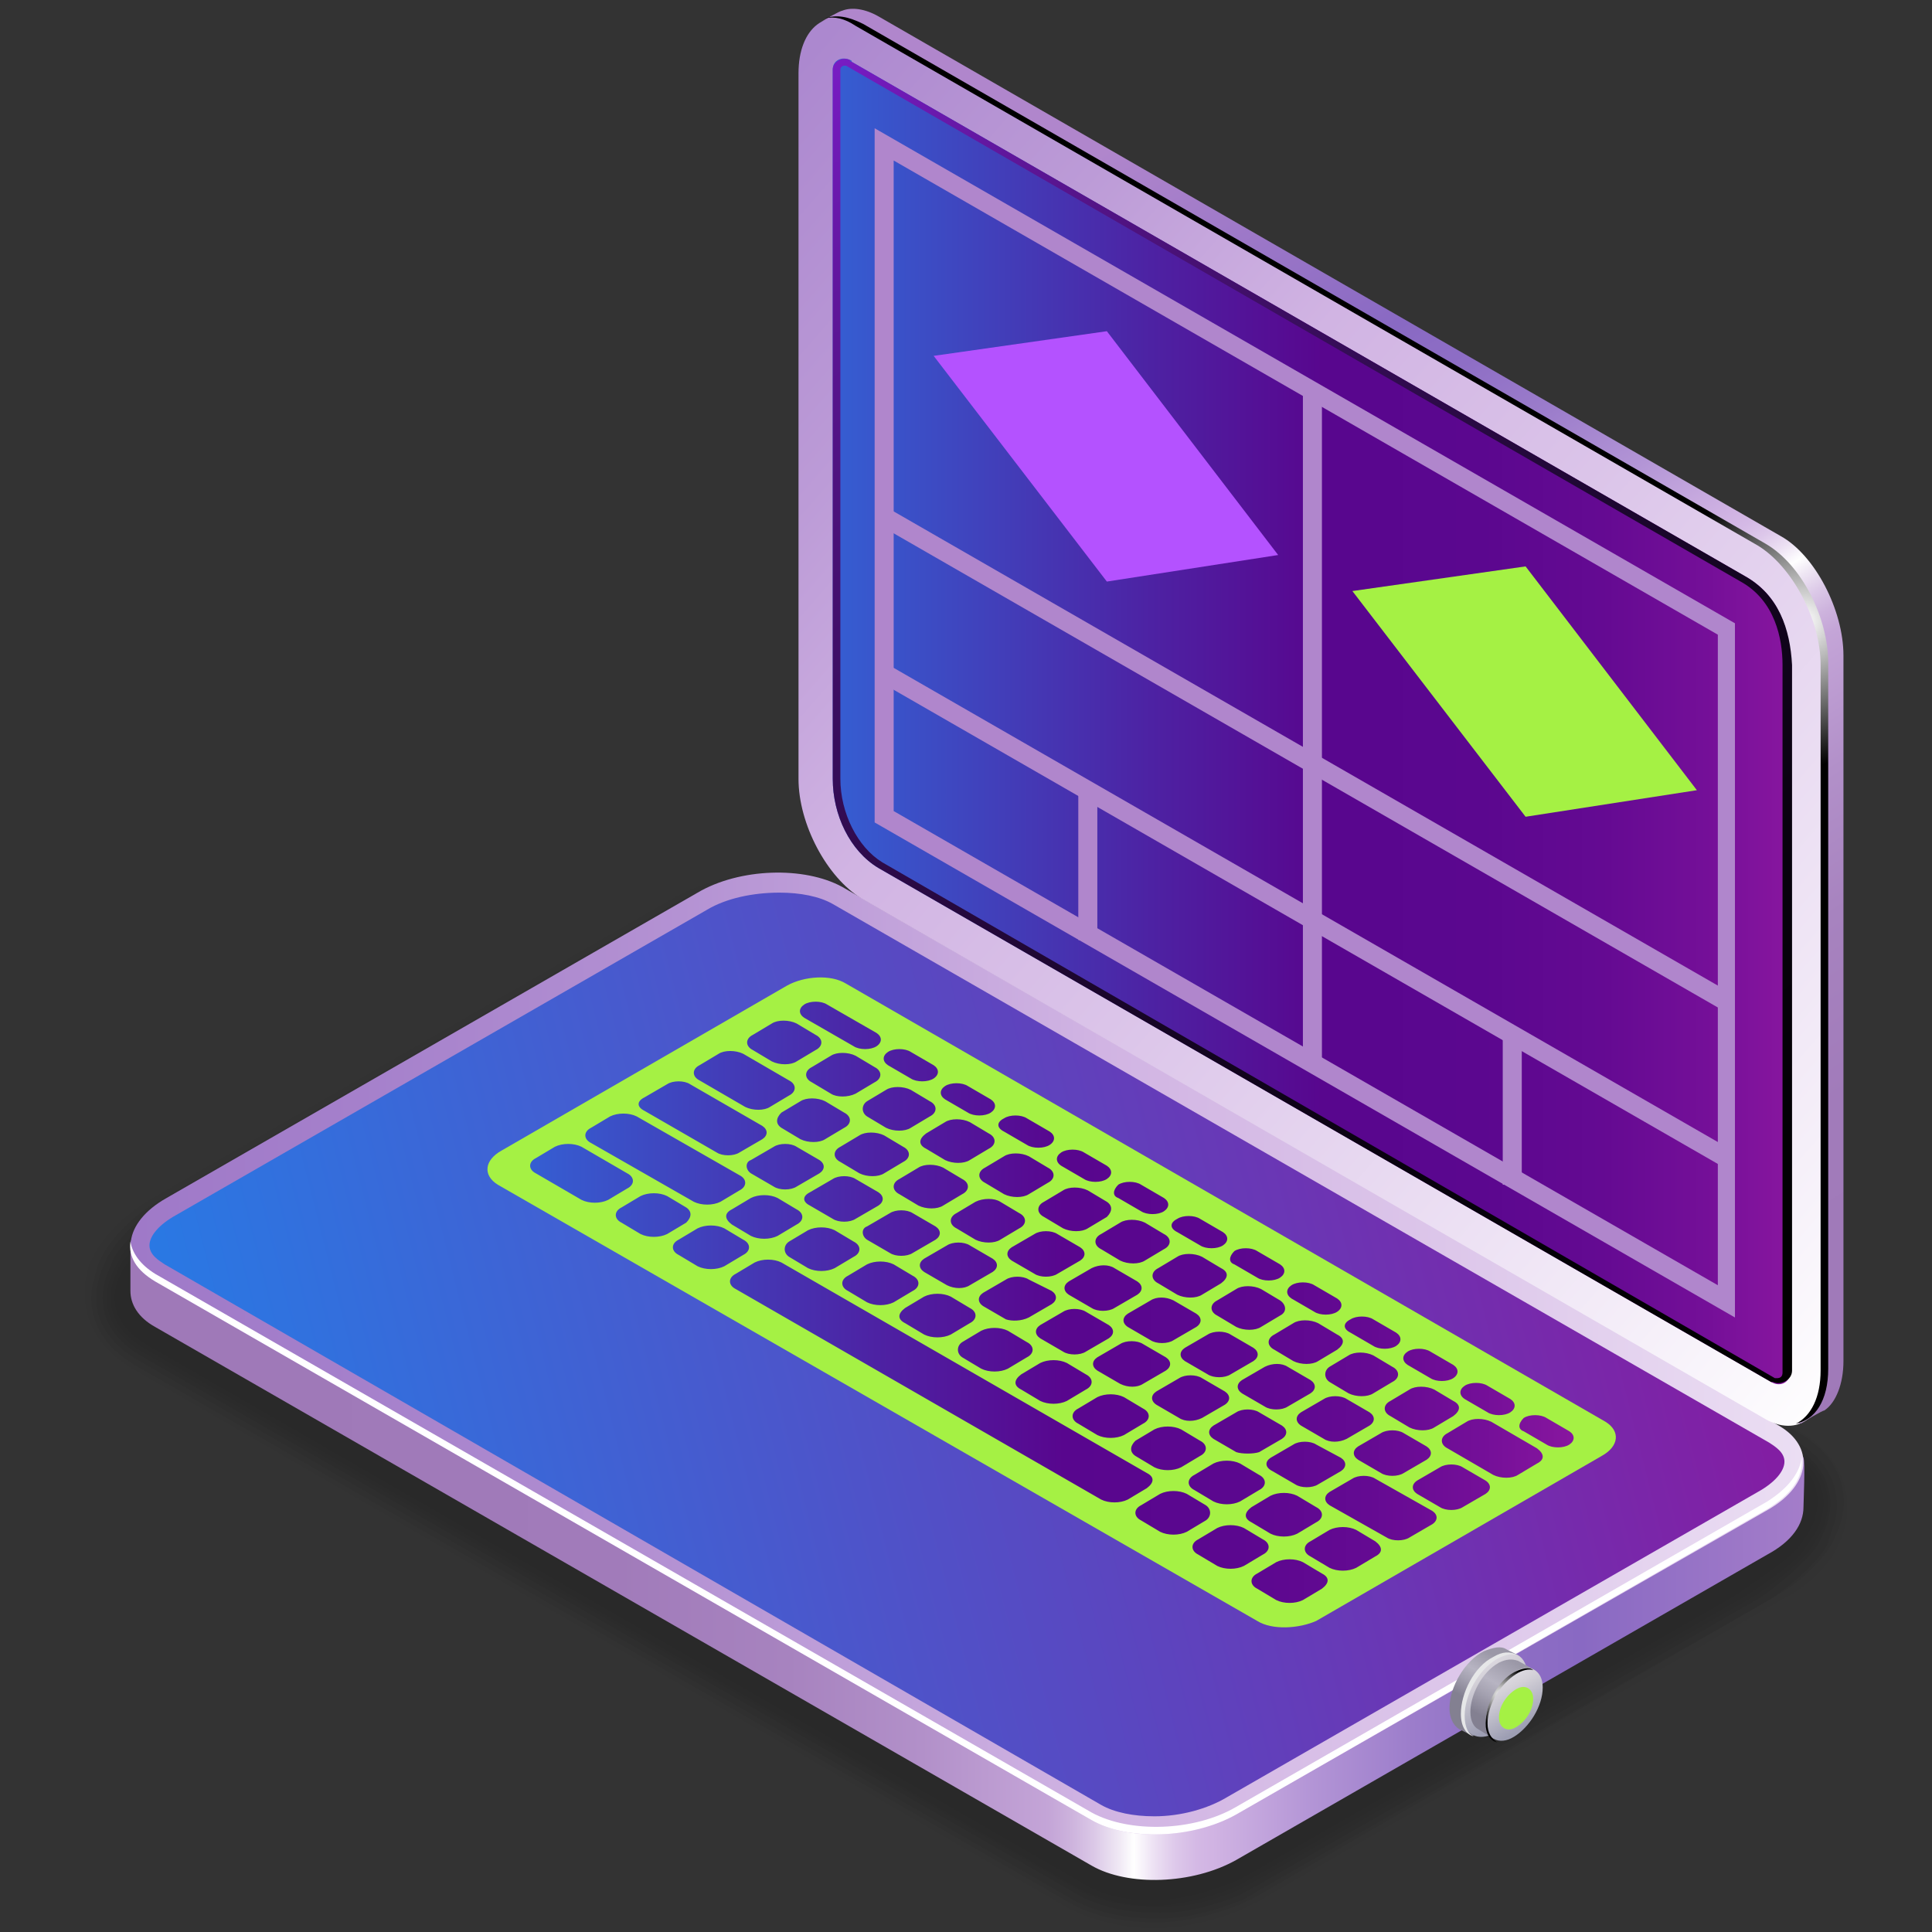
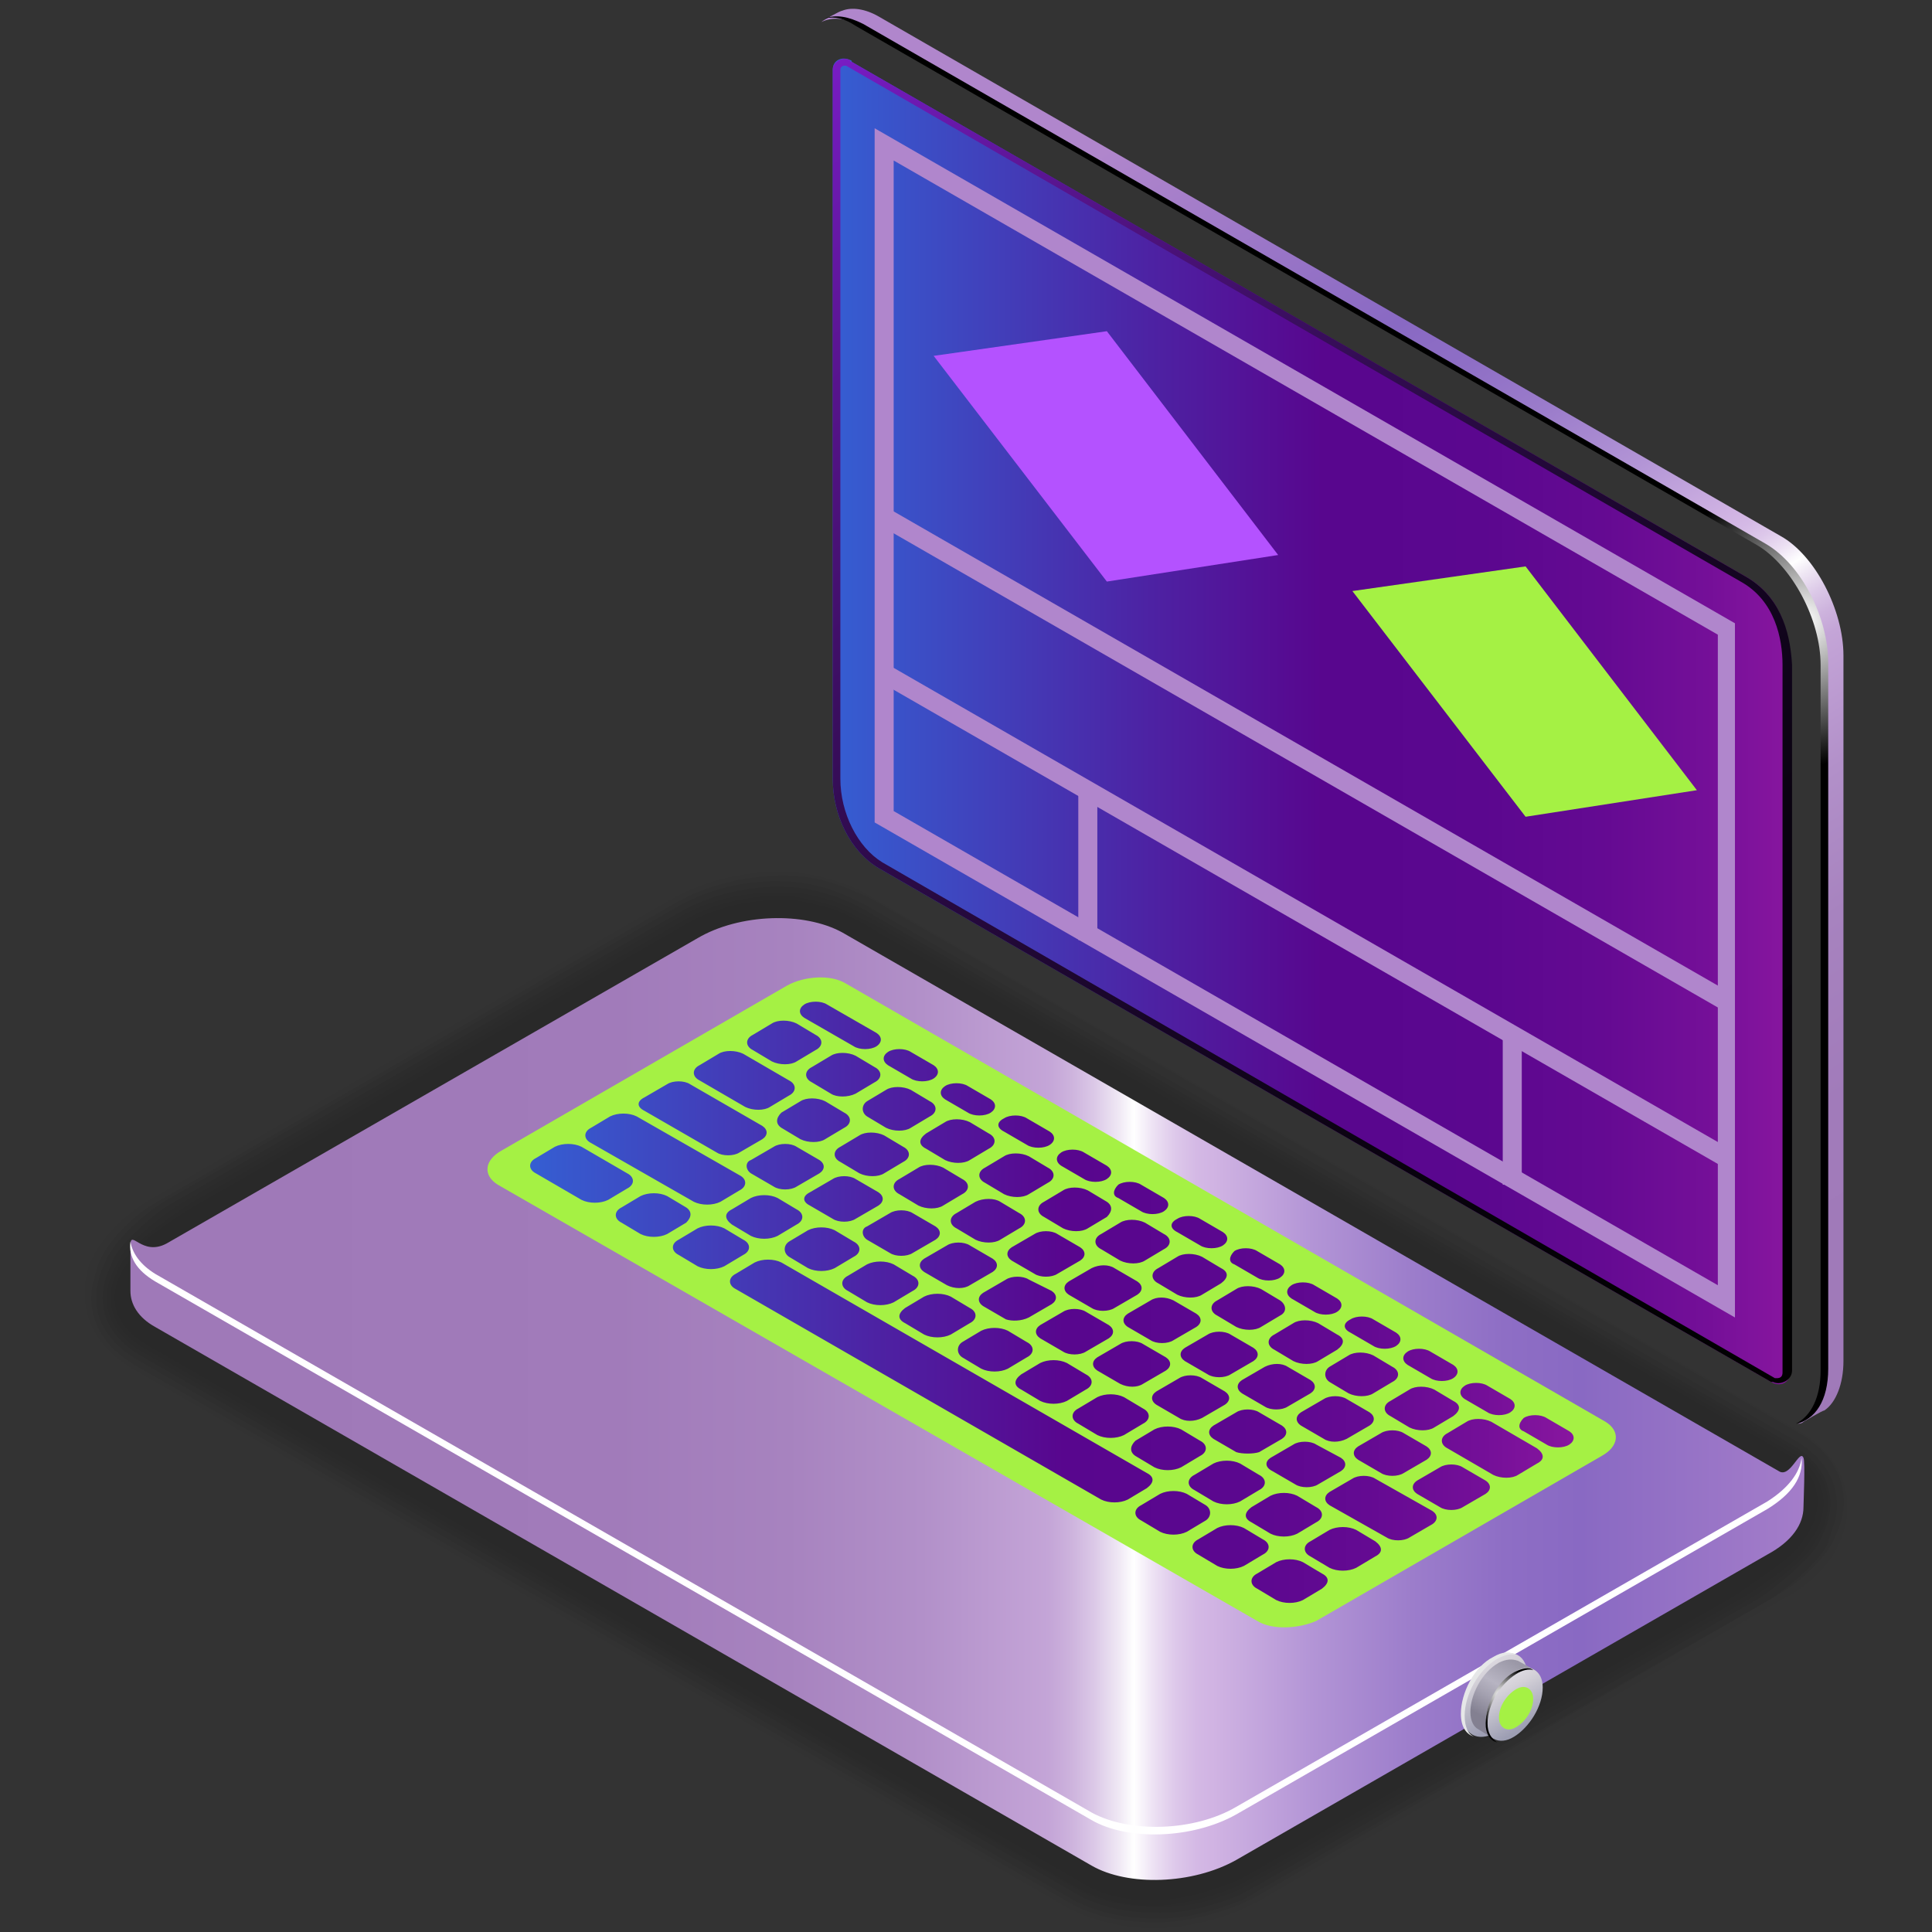
<svg xmlns="http://www.w3.org/2000/svg" width="220" height="220" viewBox="0 0 220 220" fill="none">
  <rect x="0" y="0" width="220" height="220" fill="#333333" stroke="none" />
  <g opacity="0.2">
    <path opacity="0.091" d="M76.622 102.291C80.09 100.347 84.425 99.268 88.76 99.268C90.493 99.268 92.227 99.484 93.745 99.915C95.478 100.347 97.429 100.995 98.73 101.859L204.931 162.981C208.616 165.14 210.566 168.38 210.35 172.052C210.35 173.131 210.133 173.995 209.699 175.075C208.833 177.667 206.232 180.475 203.197 181.987L143.594 216.327C142.944 216.759 141.86 217.191 140.993 217.623C138.176 218.702 134.925 219.566 131.457 219.566C127.772 219.566 124.305 218.702 121.487 217.191L15.069 155.853C11.384 153.694 9.433 150.454 9.65 146.782C9.65 145.918 9.867 145.055 10.084 144.191C11.167 141.383 13.768 138.575 17.019 136.631L76.622 102.291Z" fill="black" />
    <path opacity="0.182" d="M77.056 102.723C80.523 100.779 84.858 99.699 89.193 99.699C90.927 99.699 92.661 99.915 94.178 100.347C95.695 100.779 97.862 101.643 99.163 102.291L204.931 163.196C208.616 165.356 210.35 168.596 209.916 172.051C209.699 173.131 209.483 173.995 209.049 174.859C208.182 177.235 205.148 180.042 202.547 181.554L143.594 215.679C142.944 216.11 141.86 216.542 140.993 216.974C138.176 218.054 134.925 218.918 131.674 218.918C127.989 218.918 124.521 218.27 121.92 216.758L15.285 155.421C11.601 153.261 9.867 150.022 10.517 146.35C10.734 145.486 10.95 144.622 11.167 143.974C12.034 141.599 15.068 138.359 17.886 136.847L77.056 102.723Z" fill="black" />
    <path opacity="0.273" d="M77.273 103.155C80.74 101.211 85.075 100.132 89.41 100.348C91.144 100.348 92.878 100.78 94.395 101.211C95.695 101.643 98.079 102.723 99.163 103.371L204.498 164.061C208.182 166.22 209.7 169.46 209.049 172.916C208.833 173.78 208.399 174.643 208.182 175.723C207.316 177.667 203.848 180.691 201.464 182.203L143.378 215.247C142.728 215.679 141.644 216.327 140.994 216.543C138.176 217.623 135.142 218.487 131.891 218.487C128.206 218.487 124.955 217.839 122.137 216.327L15.502 154.774C11.818 152.614 10.3 149.374 11.167 145.919C11.384 145.055 11.601 144.407 12.034 143.543C12.901 141.383 16.369 138.143 18.97 136.632L77.273 103.155Z" fill="black" />
    <path opacity="0.364" d="M77.489 103.804C80.957 101.86 85.292 100.78 89.627 100.996C91.361 100.996 93.095 101.428 94.395 101.86C95.479 102.076 98.296 103.372 99.163 104.02L204.065 164.493C207.749 166.653 209.049 169.892 208.183 173.132C207.966 173.996 207.532 174.86 207.099 175.724C206.232 177.452 202.331 180.691 200.38 181.987L143.378 214.6C142.944 214.816 141.427 215.679 140.994 215.895C138.176 216.975 135.142 217.839 132.107 217.839C128.423 217.839 125.172 217.191 122.571 215.679L15.936 154.342C12.251 152.182 10.951 148.943 12.034 145.487C12.251 144.839 12.685 143.975 12.901 143.327C13.768 141.6 17.67 137.928 19.837 136.848L77.489 103.804Z" fill="black" />
    <path opacity="0.455" d="M77.706 104.235C81.174 102.292 85.508 101.428 89.843 101.644C91.577 101.644 93.094 102.076 94.612 102.508C95.695 102.724 98.513 104.235 99.38 104.667L204.064 164.925C207.749 167.085 208.832 170.324 207.749 173.564C207.532 174.428 206.882 175.076 206.448 175.94C205.798 177.451 201.463 180.691 199.729 181.771L143.378 213.951C142.944 214.167 141.427 215.031 140.993 215.247C138.393 216.327 135.358 217.191 132.107 217.191C128.639 217.191 125.172 216.543 122.787 215.247L16.152 153.91C12.468 151.75 11.384 148.511 12.684 145.271C12.901 144.623 13.335 143.975 13.768 143.111C14.418 141.599 18.97 137.928 20.921 136.848L77.706 104.235Z" fill="black" />
    <path opacity="0.545" d="M78.139 104.667C81.607 102.723 85.942 101.859 90.06 102.075C91.794 102.291 93.311 102.723 94.828 103.155C95.695 103.371 98.946 105.099 99.597 105.315L203.848 165.356C207.315 167.3 208.399 170.54 207.099 173.78C206.665 174.643 206.232 175.291 205.582 176.155C205.148 177.451 200.163 180.907 198.646 181.771L143.161 213.519C142.727 213.735 141.21 214.599 140.777 214.815C138.176 215.895 135.142 216.759 132.107 216.975C128.639 217.191 125.388 216.327 122.788 215.031L16.369 153.478C12.684 151.318 11.818 148.078 13.335 144.839C13.552 144.191 13.985 143.543 14.635 142.895C15.069 141.599 20.27 137.927 22.004 136.848L78.139 104.667Z" fill="black" />
    <path opacity="0.636" d="M78.356 105.101C81.824 103.157 86.159 102.293 90.277 102.509C92.011 102.725 93.528 103.157 95.045 103.589C95.695 103.805 99.163 105.533 99.597 105.965L203.414 165.574C206.882 167.518 207.749 170.757 206.232 173.997C205.798 174.645 205.365 175.509 204.715 176.157C204.281 177.237 198.863 180.692 197.779 181.556L143.161 212.873C142.944 213.089 141.21 213.953 140.777 214.169C138.176 215.249 135.358 216.113 132.324 216.328C128.856 216.544 125.605 215.897 123.221 214.385L16.586 153.047C12.901 150.888 12.251 147.648 13.985 144.624C14.418 143.976 14.852 143.328 15.285 142.681C15.502 141.601 21.354 137.713 22.654 137.065L78.356 105.101Z" fill="black" />
    <path opacity="0.727" d="M78.573 105.532C82.041 103.588 86.376 102.724 90.493 103.156C92.227 103.372 93.745 103.804 95.262 104.452C95.695 104.668 99.38 106.612 99.813 106.827L203.197 166.221C206.665 168.165 207.315 171.404 205.581 174.428C205.148 175.076 204.498 175.724 203.848 176.372C203.631 177.236 197.779 180.907 196.912 181.339L143.161 212.44C142.944 212.656 141.21 213.52 140.993 213.736C138.393 214.816 135.575 215.68 132.541 215.896C129.29 216.112 126.039 215.464 123.654 214.168L16.802 152.614C13.118 150.455 12.684 147.215 14.635 144.191C15.069 143.543 15.502 142.896 16.152 142.464C16.369 141.6 22.654 137.712 23.738 137.064L78.573 105.532Z" fill="black" />
    <path opacity="0.818" d="M78.79 105.963C82.258 104.019 86.809 103.156 90.71 103.588C92.444 103.804 93.961 104.451 95.479 104.883C95.695 105.099 99.813 107.259 100.03 107.259L202.981 166.437C206.449 168.38 207.099 171.62 204.931 174.428C204.498 175.076 203.848 175.724 202.981 176.372C202.764 176.803 196.479 180.691 195.828 181.123L142.944 211.792C142.728 211.792 140.994 212.872 140.777 213.088C138.393 214.167 135.575 215.031 132.541 215.247C129.29 215.463 126.039 214.815 123.655 213.519L17.236 152.182C13.552 150.022 13.118 146.783 15.502 143.975C15.936 143.327 16.586 142.895 17.236 142.247C17.236 141.599 24.172 137.496 24.822 137.064L78.79 105.963Z" fill="black" />
    <path opacity="0.909" d="M79.223 106.396C82.691 104.452 87.243 103.588 91.144 104.236C92.878 104.452 94.395 105.1 95.695 105.532C95.912 105.532 100.03 107.908 100.247 108.124L202.764 167.085C206.232 169.029 206.665 172.269 204.281 175.076C203.848 175.724 202.981 176.372 202.331 176.804C202.331 177.02 195.395 181.124 195.178 181.34L143.161 211.144C143.161 211.144 140.994 212.224 140.994 212.44C138.61 213.52 135.792 214.384 132.974 214.6C129.723 214.816 126.689 214.168 124.305 212.872L17.453 151.535C13.985 149.375 13.552 146.136 16.152 143.328C16.586 142.896 17.236 142.248 17.886 141.816C17.886 141.6 25.256 137.281 25.689 137.065L79.223 106.396Z" fill="black" />
    <path d="M124.305 212.441L17.67 151.103C13.552 148.728 13.985 144.408 18.753 141.6L79.44 106.828C84.208 104.02 91.578 103.804 95.912 106.18L202.547 167.517C206.665 169.893 206.232 174.213 201.464 177.02L140.777 211.793C135.792 214.6 128.423 215.032 124.305 212.441Z" fill="black" />
  </g>
  <path d="M124.305 212.441L17.67 151.103C15.719 150.023 14.852 148.512 14.852 147V141.816C14.852 139.872 16.152 143.112 18.97 141.6L79.44 106.828C84.208 104.02 91.577 103.804 95.912 106.18L202.547 167.517C203.848 168.381 204.931 164.926 205.365 166.006C205.582 166.438 205.365 171.189 205.365 171.621C205.365 173.565 204.064 175.509 201.247 177.02L140.777 211.793C135.792 214.6 128.423 214.816 124.305 212.441Z" fill="url(#paint0_linear_167_6133)" />
-   <path d="M124.305 207.257L17.669 145.92C13.551 143.544 13.985 139.224 18.97 136.417L79.44 101.645C84.208 98.837 91.577 98.621 95.912 100.997L202.547 162.334C206.665 164.71 206.232 169.029 201.463 171.837L140.777 206.609C135.792 209.417 128.423 209.633 124.305 207.257Z" fill="url(#paint1_linear_167_6133)" />
-   <path d="M131.457 206.825C129.073 206.825 126.906 206.393 125.389 205.529L18.753 143.976C18.103 143.544 17.02 142.896 17.02 141.816C17.02 140.736 18.103 139.44 20.054 138.361L80.524 103.588C82.691 102.292 85.725 101.645 88.76 101.645C91.144 101.645 93.311 102.076 94.829 102.94L201.464 164.278C202.114 164.71 203.198 165.358 203.198 166.437C203.198 167.517 202.114 168.813 200.163 169.893L139.693 204.665C137.526 205.961 134.492 206.825 131.457 206.825Z" fill="url(#paint2_linear_167_6133)" />
  <path d="M201.247 170.974L140.777 205.746C136.009 208.553 128.64 208.769 124.305 206.394L17.67 145.056C15.936 143.976 15.069 142.681 14.852 141.385C14.635 143.113 15.502 144.624 17.67 145.92L124.305 207.258C128.423 209.633 135.792 209.417 140.777 206.61L201.247 171.837C204.065 170.11 205.365 168.166 205.148 166.006C204.932 167.734 203.631 169.462 201.247 170.974Z" fill="white" />
  <path d="M143.161 184.579L56.682 134.904C54.949 133.824 55.165 132.097 57.116 131.017L89.627 112.227C91.577 111.147 94.612 110.931 96.346 112.011L182.824 161.901C184.558 162.981 184.341 164.709 182.391 165.789L149.88 184.579C147.929 185.443 144.895 185.659 143.161 184.579Z" fill="#A5F144" />
  <path d="M91.578 115.898L97.213 119.138C97.863 119.57 99.163 119.57 99.814 119.138C100.464 118.706 100.464 118.058 99.814 117.626L94.178 114.386C93.528 113.955 92.228 113.955 91.578 114.386C90.927 114.818 90.927 115.466 91.578 115.898ZM101.114 121.298L103.715 122.81C104.365 123.241 105.665 123.241 106.316 122.81C106.966 122.378 106.966 121.73 106.316 121.298L103.715 119.786C103.065 119.354 101.764 119.354 101.114 119.786C100.464 120.218 100.464 120.866 101.114 121.298ZM107.616 125.185L110.217 126.697C110.867 127.129 112.168 127.129 112.818 126.697C113.468 126.265 113.468 125.617 112.818 125.185L110.217 123.673C109.567 123.241 108.266 123.241 107.616 123.673C106.966 124.105 106.966 124.753 107.616 125.185ZM114.335 128.857L116.936 130.369C117.586 130.801 118.887 130.801 119.537 130.369C120.187 129.937 120.187 129.289 119.537 128.857L116.936 127.345C116.286 126.913 114.985 126.913 114.335 127.345C113.468 127.777 113.468 128.425 114.335 128.857ZM120.837 132.744L123.438 134.256C124.088 134.688 125.389 134.688 126.039 134.256C126.689 133.824 126.689 133.176 126.039 132.744L123.438 131.233C122.788 130.801 121.487 130.801 120.837 131.233C120.187 131.665 120.187 132.312 120.837 132.744ZM127.339 136.416L129.94 137.928C130.59 138.36 131.891 138.36 132.541 137.928C133.191 137.496 133.191 136.848 132.541 136.416L129.94 134.904C129.29 134.472 127.99 134.472 127.339 134.904C126.689 135.552 126.689 136.2 127.339 136.416ZM134.058 140.304L136.659 141.815C137.309 142.247 138.61 142.247 139.26 141.815C139.91 141.383 139.91 140.736 139.26 140.304L136.659 138.792C136.009 138.36 134.708 138.36 134.058 138.792C133.191 139.224 133.191 139.872 134.058 140.304ZM140.56 143.975L143.161 145.487C143.811 145.919 145.112 145.919 145.762 145.487C146.412 145.055 146.412 144.407 145.762 143.975L143.161 142.463C142.511 142.031 141.211 142.031 140.56 142.463C139.91 143.111 139.91 143.759 140.56 143.975ZM147.062 147.863L149.663 149.375C150.314 149.807 151.614 149.807 152.264 149.375C152.914 148.943 152.914 148.295 152.264 147.863L149.663 146.351C149.013 145.919 147.713 145.919 147.062 146.351C146.412 146.783 146.412 147.431 147.062 147.863ZM153.781 151.75L156.382 153.262C157.032 153.694 158.333 153.694 158.983 153.262C159.633 152.83 159.633 152.182 158.983 151.75L156.382 150.239C155.732 149.807 154.432 149.807 153.781 150.239C152.914 150.67 152.914 151.318 153.781 151.75ZM160.284 155.422L162.884 156.934C163.535 157.366 164.835 157.366 165.485 156.934C166.135 156.502 166.135 155.854 165.485 155.422L162.884 153.91C162.234 153.478 160.934 153.478 160.284 153.91C159.633 154.342 159.633 154.99 160.284 155.422ZM166.786 159.31L169.387 160.821C170.037 161.253 171.337 161.253 171.987 160.821C172.638 160.389 172.638 159.742 171.987 159.31L169.387 157.798C168.736 157.366 167.436 157.366 166.786 157.798C166.135 158.23 166.135 158.878 166.786 159.31ZM173.505 162.981L176.105 164.493C176.756 164.925 178.056 164.925 178.706 164.493C179.356 164.061 179.356 163.413 178.706 162.981L176.105 161.469C175.455 161.037 174.155 161.037 173.505 161.469C172.854 162.117 172.854 162.765 173.505 162.981ZM85.726 119.57L87.893 120.866C88.76 121.298 90.06 121.298 90.71 120.866L92.878 119.57C93.745 119.138 93.745 118.274 92.878 117.842L90.71 116.546C89.844 116.114 88.543 116.114 87.893 116.546L85.726 117.842C84.859 118.274 84.859 119.138 85.726 119.57ZM97.429 124.537L99.597 123.241C100.464 122.81 100.464 121.946 99.597 121.514L97.429 120.218C96.562 119.786 95.262 119.786 94.612 120.218L92.444 121.514C91.578 121.946 91.578 122.81 92.444 123.241L94.612 124.537C95.262 124.969 96.562 124.969 97.429 124.537ZM98.73 127.129L100.897 128.425C101.764 128.857 103.065 128.857 103.715 128.425L105.882 127.129C106.749 126.697 106.749 125.833 105.882 125.401L103.715 124.105C102.848 123.673 101.547 123.673 100.897 124.105L98.73 125.401C98.08 125.833 98.08 126.697 98.73 127.129ZM105.449 130.801L107.616 132.097C108.483 132.528 109.784 132.528 110.434 132.097L112.601 130.801C113.468 130.369 113.468 129.505 112.601 129.073L110.434 127.777C109.567 127.345 108.266 127.345 107.616 127.777L105.449 129.073C104.582 129.721 104.582 130.369 105.449 130.801ZM119.32 132.96L117.153 131.665C116.286 131.233 114.985 131.233 114.335 131.665L112.168 132.96C111.301 133.392 111.301 134.256 112.168 134.688L114.335 135.984C115.202 136.416 116.502 136.416 117.153 135.984L119.32 134.688C120.187 134.256 120.187 133.392 119.32 132.96ZM126.039 136.848L123.871 135.552C123.005 135.12 121.704 135.12 121.054 135.552L118.887 136.848C118.02 137.28 118.02 138.144 118.887 138.576L121.054 139.872C121.921 140.304 123.221 140.304 123.871 139.872L126.039 138.576C126.689 137.928 126.689 137.28 126.039 136.848ZM132.541 140.52L130.374 139.224C129.507 138.792 128.206 138.792 127.556 139.224L125.389 140.52C124.522 140.952 124.522 141.815 125.389 142.247L127.556 143.543C128.423 143.975 129.723 143.975 130.374 143.543L132.541 142.247C133.408 141.815 133.408 140.952 132.541 140.52ZM139.043 144.407L136.876 143.111C136.009 142.679 134.708 142.679 134.058 143.111L131.891 144.407C131.024 144.839 131.024 145.703 131.891 146.135L134.058 147.431C134.925 147.863 136.226 147.863 136.876 147.431L139.043 146.135C139.91 145.487 139.91 144.839 139.043 144.407ZM145.762 148.079L143.595 146.783C142.728 146.351 141.427 146.351 140.777 146.783L138.61 148.079C137.743 148.511 137.743 149.375 138.61 149.807L140.777 151.102C141.644 151.534 142.944 151.534 143.595 151.102L145.762 149.807C146.629 149.375 146.412 148.511 145.762 148.079ZM152.264 151.966L150.097 150.67C149.23 150.239 147.929 150.239 147.279 150.67L145.112 151.966C144.245 152.398 144.245 153.262 145.112 153.694L147.279 154.99C148.146 155.422 149.447 155.422 150.097 154.99L152.264 153.694C153.131 153.046 153.131 152.398 152.264 151.966ZM151.397 157.366L153.565 158.662C154.432 159.094 155.732 159.094 156.382 158.662L158.55 157.366C159.417 156.934 159.417 156.07 158.55 155.638L156.382 154.342C155.515 153.91 154.215 153.91 153.565 154.342L151.397 155.638C150.747 156.07 150.747 156.934 151.397 157.366ZM165.485 159.526L163.318 158.23C162.451 157.798 161.15 157.798 160.5 158.23L158.333 159.526C157.466 159.957 157.466 160.821 158.333 161.253L160.5 162.549C161.367 162.981 162.668 162.981 163.318 162.549L165.485 161.253C166.352 160.605 166.352 159.957 165.485 159.526ZM175.022 164.925L169.82 161.901C168.953 161.469 167.653 161.469 167.002 161.901L164.835 163.197C163.968 163.629 163.968 164.493 164.835 164.925L170.037 167.949C170.904 168.381 172.204 168.381 172.854 167.949L175.022 166.653C175.889 166.221 175.889 165.573 175.022 164.925ZM79.657 123.026L84.859 126.049C85.726 126.481 87.026 126.481 87.676 126.049L89.844 124.753C90.71 124.321 90.71 123.457 89.844 123.026L84.642 120.002C83.775 119.57 82.475 119.57 81.824 120.002L79.657 121.298C78.79 121.73 78.79 122.594 79.657 123.026ZM88.977 128.425L91.144 129.721C92.011 130.153 93.311 130.153 93.962 129.721L96.129 128.425C96.996 127.993 96.996 127.129 96.129 126.697L93.962 125.401C93.095 124.969 91.794 124.969 91.144 125.401L88.977 126.697C88.326 127.345 88.326 127.993 88.977 128.425ZM97.863 133.608C98.73 134.04 100.03 134.04 100.68 133.608L102.848 132.312C103.715 131.881 103.715 131.017 102.848 130.585L100.68 129.289C99.814 128.857 98.513 128.857 97.863 129.289L95.695 130.585C94.829 131.017 94.829 131.881 95.695 132.312L97.863 133.608ZM104.582 137.28C105.449 137.712 106.749 137.712 107.399 137.28L109.567 135.984C110.434 135.552 110.434 134.688 109.567 134.256L107.399 132.96C106.532 132.528 105.232 132.528 104.582 132.96L102.414 134.256C101.547 134.688 101.547 135.552 102.414 135.984L104.582 137.28ZM111.084 136.848L108.917 138.144C108.05 138.576 108.05 139.44 108.917 139.872L111.084 141.168C111.951 141.599 113.251 141.599 113.902 141.168L116.069 139.872C116.936 139.44 116.936 138.576 116.069 138.144L113.902 136.848C113.251 136.416 111.951 136.416 111.084 136.848ZM117.803 140.52L115.202 142.031C114.552 142.463 114.552 143.111 115.202 143.543L117.803 145.055C118.453 145.487 119.753 145.487 120.404 145.055L123.005 143.543C123.655 143.111 123.655 142.463 123.005 142.031L120.404 140.52C119.753 140.088 118.453 140.088 117.803 140.52ZM124.305 144.407L121.704 145.919C121.054 146.351 121.054 146.999 121.704 147.431L124.305 148.943C124.955 149.375 126.256 149.375 126.906 148.943L129.507 147.431C130.157 146.999 130.157 146.351 129.507 145.919L126.906 144.407C126.256 143.975 125.172 143.975 124.305 144.407ZM131.024 148.079L128.423 149.591C127.773 150.023 127.773 150.67 128.423 151.102L131.024 152.614C131.674 153.046 132.974 153.046 133.625 152.614L136.226 151.102C136.876 150.67 136.876 150.023 136.226 149.591L133.625 148.079C132.758 147.647 131.674 147.647 131.024 148.079ZM137.526 151.966L134.925 153.478C134.275 153.91 134.275 154.558 134.925 154.99L137.526 156.502C138.176 156.934 139.477 156.934 140.127 156.502L142.728 154.99C143.378 154.558 143.378 153.91 142.728 153.478L140.127 151.966C139.477 151.534 138.176 151.534 137.526 151.966ZM144.028 155.638L141.427 157.15C140.777 157.582 140.777 158.23 141.427 158.662L144.028 160.173C144.678 160.605 145.979 160.605 146.629 160.173L149.23 158.662C149.88 158.23 149.88 157.582 149.23 157.15L146.629 155.638C145.979 155.206 144.895 155.206 144.028 155.638ZM153.348 163.845L155.949 162.333C156.599 161.901 156.599 161.253 155.949 160.821L153.348 159.31C152.698 158.878 151.397 158.878 150.747 159.31L148.146 160.821C147.496 161.253 147.496 161.901 148.146 162.333L150.747 163.845C151.397 164.277 152.481 164.277 153.348 163.845ZM159.85 167.733L162.451 166.221C163.101 165.789 163.101 165.141 162.451 164.709L159.85 163.197C159.2 162.765 157.899 162.765 157.249 163.197L154.648 164.709C153.998 165.141 153.998 165.789 154.648 166.221L157.249 167.733C157.899 168.165 159.2 168.165 159.85 167.733ZM169.17 168.597L166.569 167.085C165.919 166.653 164.618 166.653 163.968 167.085L161.367 168.597C160.717 169.028 160.717 169.676 161.367 170.108L163.968 171.62C164.618 172.052 165.919 172.052 166.569 171.62L169.17 170.108C169.82 169.676 169.82 169.028 169.17 168.597ZM73.371 126.481L81.608 131.233C82.258 131.665 83.558 131.665 84.208 131.233L86.809 129.721C87.46 129.289 87.46 128.641 86.809 128.209L78.573 123.457C77.923 123.026 76.623 123.026 75.972 123.457L73.371 124.969C72.504 125.401 72.504 126.049 73.371 126.481ZM85.509 133.608L88.11 135.12C88.76 135.552 90.06 135.552 90.71 135.12L93.311 133.608C93.962 133.176 93.962 132.528 93.311 132.097L90.71 130.585C90.06 130.153 88.76 130.153 88.11 130.585L85.509 132.097C84.859 132.313 84.859 133.176 85.509 133.608ZM92.228 137.28L94.829 138.792C95.479 139.224 96.779 139.224 97.429 138.792L100.03 137.28C100.68 136.848 100.68 136.2 100.03 135.768L97.429 134.256C96.779 133.824 95.479 133.824 94.829 134.256L92.228 135.768C91.361 136.2 91.361 136.848 92.228 137.28ZM98.73 141.168L101.331 142.679C101.981 143.111 103.281 143.111 103.932 142.679L106.532 141.168C107.183 140.736 107.183 140.088 106.532 139.656L103.932 138.144C103.281 137.712 101.981 137.712 101.331 138.144L98.73 139.656C98.08 139.872 98.08 140.736 98.73 141.168ZM110.434 146.351L113.035 144.839C113.685 144.407 113.685 143.759 113.035 143.327L110.434 141.815C109.784 141.383 108.483 141.383 107.833 141.815L105.232 143.327C104.582 143.759 104.582 144.407 105.232 144.839L107.833 146.351C108.7 146.783 109.784 146.783 110.434 146.351ZM117.153 150.023L119.753 148.511C120.404 148.079 120.404 147.431 119.753 146.999L117.153 145.703C116.502 145.271 115.202 145.271 114.552 145.703L111.951 147.215C111.301 147.647 111.301 148.295 111.951 148.727L114.552 150.239C115.202 150.455 116.286 150.455 117.153 150.023ZM123.655 153.91L126.256 152.398C126.906 151.966 126.906 151.318 126.256 150.886L123.655 149.375C123.005 148.943 121.704 148.943 121.054 149.375L118.453 150.886C117.803 151.318 117.803 151.966 118.453 152.398L121.054 153.91C121.704 154.342 123.005 154.342 123.655 153.91ZM130.157 157.582L132.758 156.07C133.408 155.638 133.408 154.99 132.758 154.558L130.157 153.046C129.507 152.614 128.206 152.614 127.556 153.046L124.955 154.558C124.305 154.99 124.305 155.638 124.955 156.07L127.556 157.582C128.423 158.014 129.507 158.014 130.157 157.582ZM136.876 161.469L139.477 159.957C140.127 159.526 140.127 158.878 139.477 158.446L136.876 156.934C136.226 156.502 134.925 156.502 134.275 156.934L131.674 158.446C131.024 158.878 131.024 159.526 131.674 159.957L134.275 161.469C134.925 161.901 136.009 161.901 136.876 161.469ZM143.378 165.357L145.979 163.845C146.629 163.413 146.629 162.765 145.979 162.333L143.378 160.821C142.728 160.389 141.427 160.389 140.777 160.821L138.176 162.333C137.526 162.765 137.526 163.413 138.176 163.845L140.777 165.357C141.427 165.573 142.728 165.573 143.378 165.357ZM144.895 167.517L147.496 169.028C148.146 169.46 149.447 169.46 150.097 169.028L152.698 167.517C153.348 167.085 153.348 166.437 152.698 166.005L149.88 164.493C149.23 164.061 147.929 164.061 147.279 164.493L144.678 166.005C144.028 166.437 144.028 167.085 144.895 167.517ZM163.101 172.052L156.599 168.381C155.949 167.949 154.648 167.949 153.998 168.381L151.397 169.892C150.747 170.324 150.747 170.972 151.397 171.404L157.899 175.076C158.55 175.508 159.85 175.508 160.5 175.076L163.101 173.564C163.751 173.132 163.751 172.484 163.101 172.052ZM67.303 130.153L79.007 136.848C79.874 137.28 81.174 137.28 82.041 136.848L84.208 135.552C85.075 135.12 85.075 134.256 84.208 133.824L72.504 127.129C71.638 126.697 70.337 126.697 69.47 127.129L67.303 128.425C66.436 128.857 66.436 129.721 67.303 130.153ZM83.341 139.44L85.509 140.736C86.376 141.168 87.676 141.168 88.543 140.736L90.71 139.44C91.578 139.008 91.578 138.144 90.71 137.712L88.543 136.416C87.676 135.984 86.376 135.984 85.509 136.416L83.341 137.712C82.475 138.144 82.475 138.792 83.341 139.44ZM89.844 143.111L92.011 144.407C92.878 144.839 94.178 144.839 95.045 144.407L97.213 143.111C98.08 142.679 98.08 141.815 97.213 141.384L95.045 140.088C94.178 139.656 92.878 139.656 92.011 140.088L89.844 141.384C89.193 141.815 89.193 142.679 89.844 143.111ZM96.562 146.999L98.73 148.295C99.597 148.727 100.897 148.727 101.764 148.295L103.932 146.999C104.799 146.567 104.799 145.703 103.932 145.271L101.764 143.975C100.897 143.543 99.597 143.543 98.73 143.975L96.562 145.271C95.695 145.703 95.695 146.567 96.562 146.999ZM103.065 150.67L105.232 151.966C106.099 152.398 107.399 152.398 108.266 151.966L110.434 150.67C111.301 150.239 111.301 149.375 110.434 148.943L108.266 147.647C107.399 147.215 106.099 147.215 105.232 147.647L103.065 148.943C102.198 149.591 102.198 150.239 103.065 150.67ZM109.567 154.558L111.734 155.854C112.601 156.286 113.902 156.286 114.768 155.854L116.936 154.558C117.803 154.126 117.803 153.262 116.936 152.83L114.768 151.534C113.902 151.102 112.601 151.102 111.734 151.534L109.567 152.83C108.917 153.262 108.917 154.126 109.567 154.558ZM116.286 158.23L118.453 159.526C119.32 159.957 120.62 159.957 121.487 159.526L123.655 158.23C124.522 157.798 124.522 156.934 123.655 156.502L121.487 155.206C120.62 154.774 119.32 154.774 118.453 155.206L116.286 156.502C115.419 157.15 115.419 157.798 116.286 158.23ZM122.788 162.117L124.955 163.413C125.822 163.845 127.123 163.845 127.99 163.413L130.157 162.117C131.024 161.685 131.024 160.821 130.157 160.389L127.99 159.094C127.123 158.662 125.822 158.662 124.955 159.094L122.788 160.389C121.921 160.821 121.921 161.685 122.788 162.117ZM129.29 165.789L131.457 167.085C132.324 167.517 133.625 167.517 134.492 167.085L136.659 165.789C137.526 165.357 137.526 164.493 136.659 164.061L134.492 162.765C133.625 162.333 132.324 162.333 131.457 162.765L129.29 164.061C128.64 164.709 128.64 165.357 129.29 165.789ZM136.009 169.676L138.176 170.972C139.043 171.404 140.344 171.404 141.211 170.972L143.378 169.676C144.245 169.244 144.245 168.381 143.378 167.949L141.211 166.653C140.344 166.221 139.043 166.221 138.176 166.653L136.009 167.949C135.142 168.381 135.142 169.244 136.009 169.676ZM142.511 173.348L144.678 174.644C145.545 175.076 146.846 175.076 147.713 174.644L149.88 173.348C150.747 172.916 150.747 172.052 149.88 171.62L147.713 170.324C146.846 169.892 145.545 169.892 144.678 170.324L142.511 171.62C141.644 172.268 141.644 172.916 142.511 173.348ZM156.599 175.508L154.432 174.212C153.565 173.78 152.264 173.78 151.397 174.212L149.23 175.508C148.363 175.94 148.363 176.804 149.23 177.236L151.397 178.531C152.264 178.963 153.565 178.963 154.432 178.531L156.599 177.236C157.466 176.804 157.466 176.156 156.599 175.508ZM71.421 133.608L66.219 130.585C65.352 130.153 64.052 130.153 63.185 130.585L61.017 131.881C60.15 132.312 60.15 133.176 61.017 133.608L66.219 136.632C67.086 137.064 68.386 137.064 69.254 136.632L71.421 135.336C72.288 134.904 72.288 134.04 71.421 133.608ZM78.14 137.496L75.972 136.2C75.105 135.768 73.805 135.768 72.938 136.2L70.771 137.496C69.904 137.928 69.904 138.792 70.771 139.224L72.938 140.52C73.805 140.952 75.105 140.952 75.972 140.52L78.14 139.224C78.79 138.576 78.79 137.928 78.14 137.496ZM84.642 141.168L82.475 139.872C81.608 139.44 80.307 139.44 79.44 139.872L77.273 141.168C76.406 141.599 76.406 142.463 77.273 142.895L79.44 144.191C80.307 144.623 81.608 144.623 82.475 144.191L84.642 142.895C85.509 142.463 85.509 141.599 84.642 141.168ZM130.59 167.733L88.977 143.759C88.11 143.327 86.809 143.327 85.942 143.759L83.775 145.055C82.908 145.487 82.908 146.351 83.775 146.783L125.389 170.756C126.256 171.188 127.556 171.188 128.423 170.756L130.59 169.46C131.457 168.812 131.457 168.165 130.59 167.733ZM137.309 171.404L135.142 170.108C134.275 169.676 132.974 169.676 132.108 170.108L129.94 171.404C129.073 171.836 129.073 172.7 129.94 173.132L132.108 174.428C132.974 174.86 134.275 174.86 135.142 174.428L137.309 173.132C137.959 172.7 137.959 171.836 137.309 171.404ZM143.811 175.292L141.644 173.996C140.777 173.564 139.477 173.564 138.61 173.996L136.442 175.292C135.575 175.724 135.575 176.588 136.442 177.02L138.61 178.315C139.477 178.747 140.777 178.747 141.644 178.315L143.811 177.02C144.678 176.588 144.678 175.724 143.811 175.292ZM150.53 179.179L148.363 177.884C147.496 177.452 146.196 177.452 145.329 177.884L143.161 179.179C142.294 179.611 142.294 180.475 143.161 180.907L145.329 182.203C146.196 182.635 147.496 182.635 148.363 182.203L150.53 180.907C151.397 180.259 151.397 179.611 150.53 179.179Z" fill="url(#paint3_linear_167_6133)" />
-   <path d="M200.814 161.469L98.08 102.292C94.178 99.916 90.927 93.868 90.927 88.685V8.342C90.927 3.158 94.178 0.567 98.08 2.942L200.814 62.12C204.715 64.496 207.966 70.543 207.966 75.727V156.07C207.966 161.253 204.715 163.845 200.814 161.469Z" fill="url(#paint4_linear_167_6133)" />
  <path d="M201.68 157.367L100.03 98.838C96.779 96.894 94.828 92.79 94.828 88.687V7.911C94.828 6.832 95.912 6.4 96.779 6.832C96.779 6.832 96.996 6.832 96.996 7.048L198.646 65.577C202.547 67.737 203.847 71.624 203.847 75.728V156.287C203.847 157.367 202.764 158.015 201.68 157.367Z" fill="url(#paint5_linear_167_6133)" />
  <path d="M198.646 65.578L96.996 7.049C96.996 7.049 96.779 7.049 96.779 6.833C95.912 6.401 94.828 7.049 94.828 7.913V88.688C94.828 92.791 96.779 96.895 100.03 98.839L201.68 157.368C201.68 157.368 201.68 157.368 201.897 157.368C202.764 157.8 204.064 157.152 204.064 156.072V75.729C203.847 71.626 202.547 67.738 198.646 65.578ZM202.98 156.288C202.98 156.72 202.764 156.936 202.33 156.936H202.114L100.463 98.191C97.646 96.463 95.695 92.575 95.695 88.688V7.913C95.695 7.697 95.912 7.481 96.129 7.481H96.345L198.212 66.226C202.114 68.386 202.98 72.706 202.98 75.729V156.288Z" fill="url(#paint6_linear_167_6133)" />
  <path d="M202.764 61.041L100.03 1.864C98.513 1 96.996 0.784 95.912 1.216C95.696 1.216 93.745 2.296 93.528 2.512C94.829 1.864 96.346 2.08 98.08 2.944L200.814 62.121C204.715 64.497 207.966 70.544 207.966 75.728V156.071C207.966 159.311 206.666 161.47 204.715 162.118C204.932 162.118 205.148 162.118 205.365 161.902C205.365 161.902 207.533 160.606 207.749 160.606C209.05 159.743 209.917 157.583 209.917 154.991V74.648C209.917 69.465 206.666 63.201 202.764 61.041Z" fill="url(#paint7_linear_167_6133)" />
  <path d="M201.031 61.905L98.297 2.727C96.563 1.863 95.262 1.647 93.962 2.079C95.046 1.863 96.129 2.079 97.43 2.943L200.164 62.121C204.065 64.496 207.316 70.544 207.316 75.727V156.07C207.316 159.094 206.232 161.254 204.498 162.118C206.666 161.686 208.183 159.526 208.183 155.854V75.511C208.183 70.328 205.149 64.28 201.031 61.905Z" fill="url(#paint8_radial_167_6133)" />
  <path d="M197.562 150.023L99.597 93.653V14.605L197.562 70.975V150.023ZM101.764 92.357L195.612 146.351V72.271L101.764 18.277V92.357Z" fill="#B086CC" />
-   <path d="M150.53 44.41H148.363V121.082H150.53V44.41Z" fill="#B086CC" />
  <path d="M101.154 57.884L100.07 59.754L195.982 114.936L197.066 113.066L101.154 57.884Z" fill="#B086CC" />
  <path d="M101.059 75.645L99.976 77.516L195.888 132.698L196.972 130.827L101.059 75.645Z" fill="#B086CC" />
  <path d="M126.039 66.224L106.316 40.523L126.039 37.715L145.546 63.2L126.039 66.224Z" fill="#B452FF" />
  <path d="M173.721 93.005L153.998 67.304L173.721 64.496L193.227 89.981L173.721 93.005Z" fill="#A5F144" />
  <path d="M124.955 90.197H122.788V107.043H124.955V90.197Z" fill="#B086CC" />
  <path d="M173.287 118.059H171.12V134.905H173.287V118.059Z" fill="#B086CC" />
-   <path d="M165.052 194.515C165.052 195.595 165.485 196.458 166.135 196.89L167.436 197.538C168.086 197.97 167.653 197.106 168.736 196.458C170.904 195.163 172.421 192.355 172.421 189.979C172.421 188.899 173.505 188.899 172.854 188.467L171.554 187.819C170.904 187.387 170.037 187.603 168.953 188.035C166.786 189.115 165.052 192.139 165.052 194.515Z" fill="url(#paint9_linear_167_6133)" />
  <path d="M166.569 195.162C166.569 197.537 168.303 198.401 170.253 197.321C172.421 196.026 173.938 193.218 173.938 190.842C173.938 188.466 172.204 187.602 170.253 188.682C168.086 189.978 166.569 192.786 166.569 195.162Z" fill="url(#paint10_linear_167_6133)" />
  <path d="M167.436 194.946C167.436 196.026 167.869 196.674 168.303 196.89L170.036 197.97C170.687 198.186 170.253 197.538 171.12 197.106C172.854 196.026 174.371 193.65 174.371 191.49C174.371 190.41 175.238 190.41 174.805 190.194L172.854 189.115C172.204 188.899 171.554 188.899 170.687 189.33C168.736 190.41 167.436 193.002 167.436 194.946Z" fill="url(#paint11_linear_167_6133)" />
  <path d="M169.17 196.027C169.17 197.971 170.687 198.835 172.421 197.755C174.155 196.675 175.672 194.299 175.672 192.14C175.672 190.196 174.155 189.332 172.421 190.412C170.687 191.708 169.17 194.083 169.17 196.027Z" fill="url(#paint12_linear_167_6133)" />
  <path d="M170.036 188.683C171.12 188.035 171.987 188.035 172.637 188.467C171.987 188.251 171.337 188.467 170.47 188.899C168.302 190.195 166.785 193.003 166.785 195.378C166.785 196.674 167.219 197.538 167.869 197.754C167.002 197.538 166.352 196.674 166.352 195.162C166.352 192.787 167.869 189.763 170.036 188.683Z" fill="#E6E7E8" />
  <path d="M172.421 190.412C173.288 189.98 174.155 189.764 174.588 190.196C174.155 189.98 173.288 190.196 172.638 190.628C170.904 191.708 169.387 194.084 169.387 196.244C169.387 197.324 169.82 197.972 170.47 198.403C169.603 198.188 169.17 197.324 169.17 196.244C169.17 194.084 170.47 191.492 172.421 190.412Z" fill="url(#paint13_radial_167_6133)" />
  <path d="M170.687 195.596C170.687 196.676 171.553 197.324 172.637 196.676C173.721 196.028 174.588 194.732 174.588 193.436C174.588 192.356 173.721 191.708 172.637 192.356C171.553 193.004 170.687 194.3 170.687 195.596Z" fill="#A5F144" />
  <defs>
    <linearGradient id="paint0_linear_167_6133" x1="19.078" y1="159.284" x2="216.988" y2="159.284" gradientUnits="userSpaceOnUse">
      <stop offset="0.056" stop-color="#9F79B8" />
      <stop offset="0.258" stop-color="#A17BBA" />
      <stop offset="0.357" stop-color="#A783BF" />
      <stop offset="0.434" stop-color="#B290C9" />
      <stop offset="0.495" stop-color="#C1A1D5" />
      <stop offset="0.507" stop-color="#C4A5D7" />
      <stop offset="0.52" stop-color="#CDB3DD" />
      <stop offset="0.533" stop-color="#DBC8E7" />
      <stop offset="0.547" stop-color="#EFE7F4" />
      <stop offset="0.556" stop-color="white" />
      <stop offset="0.568" stop-color="#ECE0F3" />
      <stop offset="0.58" stop-color="#DDC8EA" />
      <stop offset="0.592" stop-color="#D4B9E5" />
      <stop offset="0.601" stop-color="#D1B4E3" />
      <stop offset="0.658" stop-color="#B395D6" />
      <stop offset="0.716" stop-color="#9C7DCB" />
      <stop offset="0.769" stop-color="#8E6EC5" />
      <stop offset="0.813" stop-color="#8969C3" />
      <stop offset="1" stop-color="#B086CC" />
    </linearGradient>
    <linearGradient id="paint1_linear_167_6133" x1="14.868" y1="154.118" x2="205.267" y2="154.118" gradientUnits="userSpaceOnUse">
      <stop stop-color="#9F79C8" />
      <stop offset="0.137" stop-color="#A580CB" />
      <stop offset="0.329" stop-color="#B492D3" />
      <stop offset="0.553" stop-color="#CDB0E1" />
      <stop offset="0.581" stop-color="#D1B4E3" />
      <stop offset="0.764" stop-color="#DBC4E9" />
      <stop offset="1" stop-color="#EBDEF3" />
    </linearGradient>
    <linearGradient id="paint2_linear_167_6133" x1="204.77" y1="154.316" x2="30.56" y2="198.45" gradientUnits="userSpaceOnUse">
      <stop stop-color="#851BA1" />
      <stop offset="1" stop-color="#2979E4" />
    </linearGradient>
    <linearGradient id="paint3_linear_167_6133" x1="190.357" y1="148.28" x2="45.734" y2="148.28" gradientUnits="userSpaceOnUse">
      <stop stop-color="#A31FA9" />
      <stop offset="0.067" stop-color="#8B17A0" />
      <stop offset="0.149" stop-color="#740F98" />
      <stop offset="0.239" stop-color="#640A92" />
      <stop offset="0.341" stop-color="#5B078F" />
      <stop offset="0.478" stop-color="#58068E" />
      <stop offset="0.626" stop-color="#4D22A3" />
      <stop offset="0.944" stop-color="#3168DA" />
      <stop offset="1" stop-color="#2C75E4" />
    </linearGradient>
    <linearGradient id="paint4_linear_167_6133" x1="24.805" y1="-25.602" x2="222.284" y2="146.533" gradientUnits="userSpaceOnUse">
      <stop stop-color="#9F79C8" />
      <stop offset="0.141" stop-color="#A27DCA" />
      <stop offset="0.273" stop-color="#AC88CF" />
      <stop offset="0.4" stop-color="#BC9BD7" />
      <stop offset="0.52" stop-color="#D1B4E3" />
      <stop offset="0.649" stop-color="#DBC4E9" />
      <stop offset="0.9" stop-color="#F4EDF8" />
      <stop offset="1" stop-color="white" />
    </linearGradient>
    <linearGradient id="paint5_linear_167_6133" x1="214.089" y1="82.114" x2="81.403" y2="82.114" gradientUnits="userSpaceOnUse">
      <stop stop-color="#A31FA9" />
      <stop offset="0.067" stop-color="#8B17A0" />
      <stop offset="0.149" stop-color="#740F98" />
      <stop offset="0.239" stop-color="#640A92" />
      <stop offset="0.341" stop-color="#5B078F" />
      <stop offset="0.478" stop-color="#58068E" />
      <stop offset="0.626" stop-color="#4D22A3" />
      <stop offset="0.944" stop-color="#3168DA" />
      <stop offset="1" stop-color="#2C75E4" />
    </linearGradient>
    <linearGradient id="paint6_linear_167_6133" x1="87.799" y1="9.76" x2="214.431" y2="159.584" gradientUnits="userSpaceOnUse">
      <stop stop-color="#7C1DC9" />
      <stop offset="0.03" stop-color="#741BBD" />
      <stop offset="0.162" stop-color="#56148B" />
      <stop offset="0.297" stop-color="#3B0E60" />
      <stop offset="0.433" stop-color="#26093E" />
      <stop offset="0.57" stop-color="#150523" />
      <stop offset="0.71" stop-color="#09020F" />
      <stop offset="0.851" stop-color="#020104" />
      <stop offset="1" />
    </linearGradient>
    <linearGradient id="paint7_linear_167_6133" x1="233.233" y1="165.939" x2="136.357" y2="10.6" gradientUnits="userSpaceOnUse">
      <stop offset="0.056" stop-color="#9F79B8" />
      <stop offset="0.258" stop-color="#A17BBA" />
      <stop offset="0.357" stop-color="#A783BF" />
      <stop offset="0.434" stop-color="#B290C9" />
      <stop offset="0.495" stop-color="#C1A1D5" />
      <stop offset="0.507" stop-color="#C4A5D7" />
      <stop offset="0.52" stop-color="#CDB3DD" />
      <stop offset="0.533" stop-color="#DBC8E7" />
      <stop offset="0.547" stop-color="#EFE7F4" />
      <stop offset="0.556" stop-color="white" />
      <stop offset="0.568" stop-color="#ECE0F3" />
      <stop offset="0.58" stop-color="#DDC8EA" />
      <stop offset="0.592" stop-color="#D4B9E5" />
      <stop offset="0.601" stop-color="#D1B4E3" />
      <stop offset="0.658" stop-color="#B395D6" />
      <stop offset="0.716" stop-color="#9C7DCB" />
      <stop offset="0.769" stop-color="#8E6EC5" />
      <stop offset="0.813" stop-color="#8969C3" />
      <stop offset="1" stop-color="#B086CC" />
    </linearGradient>
    <radialGradient id="paint8_radial_167_6133" cx="0" cy="0" r="1" gradientUnits="userSpaceOnUse" gradientTransform="translate(205.45 70.691) scale(16.547 16.489)">
      <stop stop-color="white" />
      <stop offset="1" />
    </radialGradient>
    <linearGradient id="paint9_linear_167_6133" x1="166.177" y1="196.739" x2="171.8" y2="186.962" gradientUnits="userSpaceOnUse">
      <stop offset="0.288" stop-color="#838091" />
      <stop offset="0.466" stop-color="#A5A2B1" />
      <stop offset="0.586" stop-color="#B7B4C2" />
      <stop offset="0.808" stop-color="#9B98A7" />
    </linearGradient>
    <linearGradient id="paint10_linear_167_6133" x1="171.925" y1="195.962" x2="166.956" y2="187.367" gradientUnits="userSpaceOnUse">
      <stop offset="0.035" stop-color="#9D9EB3" />
      <stop offset="0.581" stop-color="#D4D1D8" />
      <stop offset="1" stop-color="#EEEBF2" />
    </linearGradient>
    <linearGradient id="paint11_linear_167_6133" x1="168.629" y1="197.226" x2="173.456" y2="188.835" gradientUnits="userSpaceOnUse">
      <stop offset="0.167" stop-color="#838091" />
      <stop offset="0.417" stop-color="#A5A2B1" />
      <stop offset="0.586" stop-color="#B7B4C2" />
      <stop offset="0.909" stop-color="#9B98A7" />
    </linearGradient>
    <linearGradient id="paint12_linear_167_6133" x1="173.957" y1="196.788" x2="169.692" y2="189.41" gradientUnits="userSpaceOnUse">
      <stop offset="0.035" stop-color="#9D9EB3" />
      <stop offset="0.581" stop-color="#D4D1D8" />
      <stop offset="1" stop-color="#EEEBF2" />
    </linearGradient>
    <radialGradient id="paint13_radial_167_6133" cx="0" cy="0" r="1" gradientUnits="userSpaceOnUse" gradientTransform="translate(170.878 193.019) rotate(180) scale(3.492 3.48)">
      <stop stop-color="white" />
      <stop offset="1" />
    </radialGradient>
  </defs>
</svg>